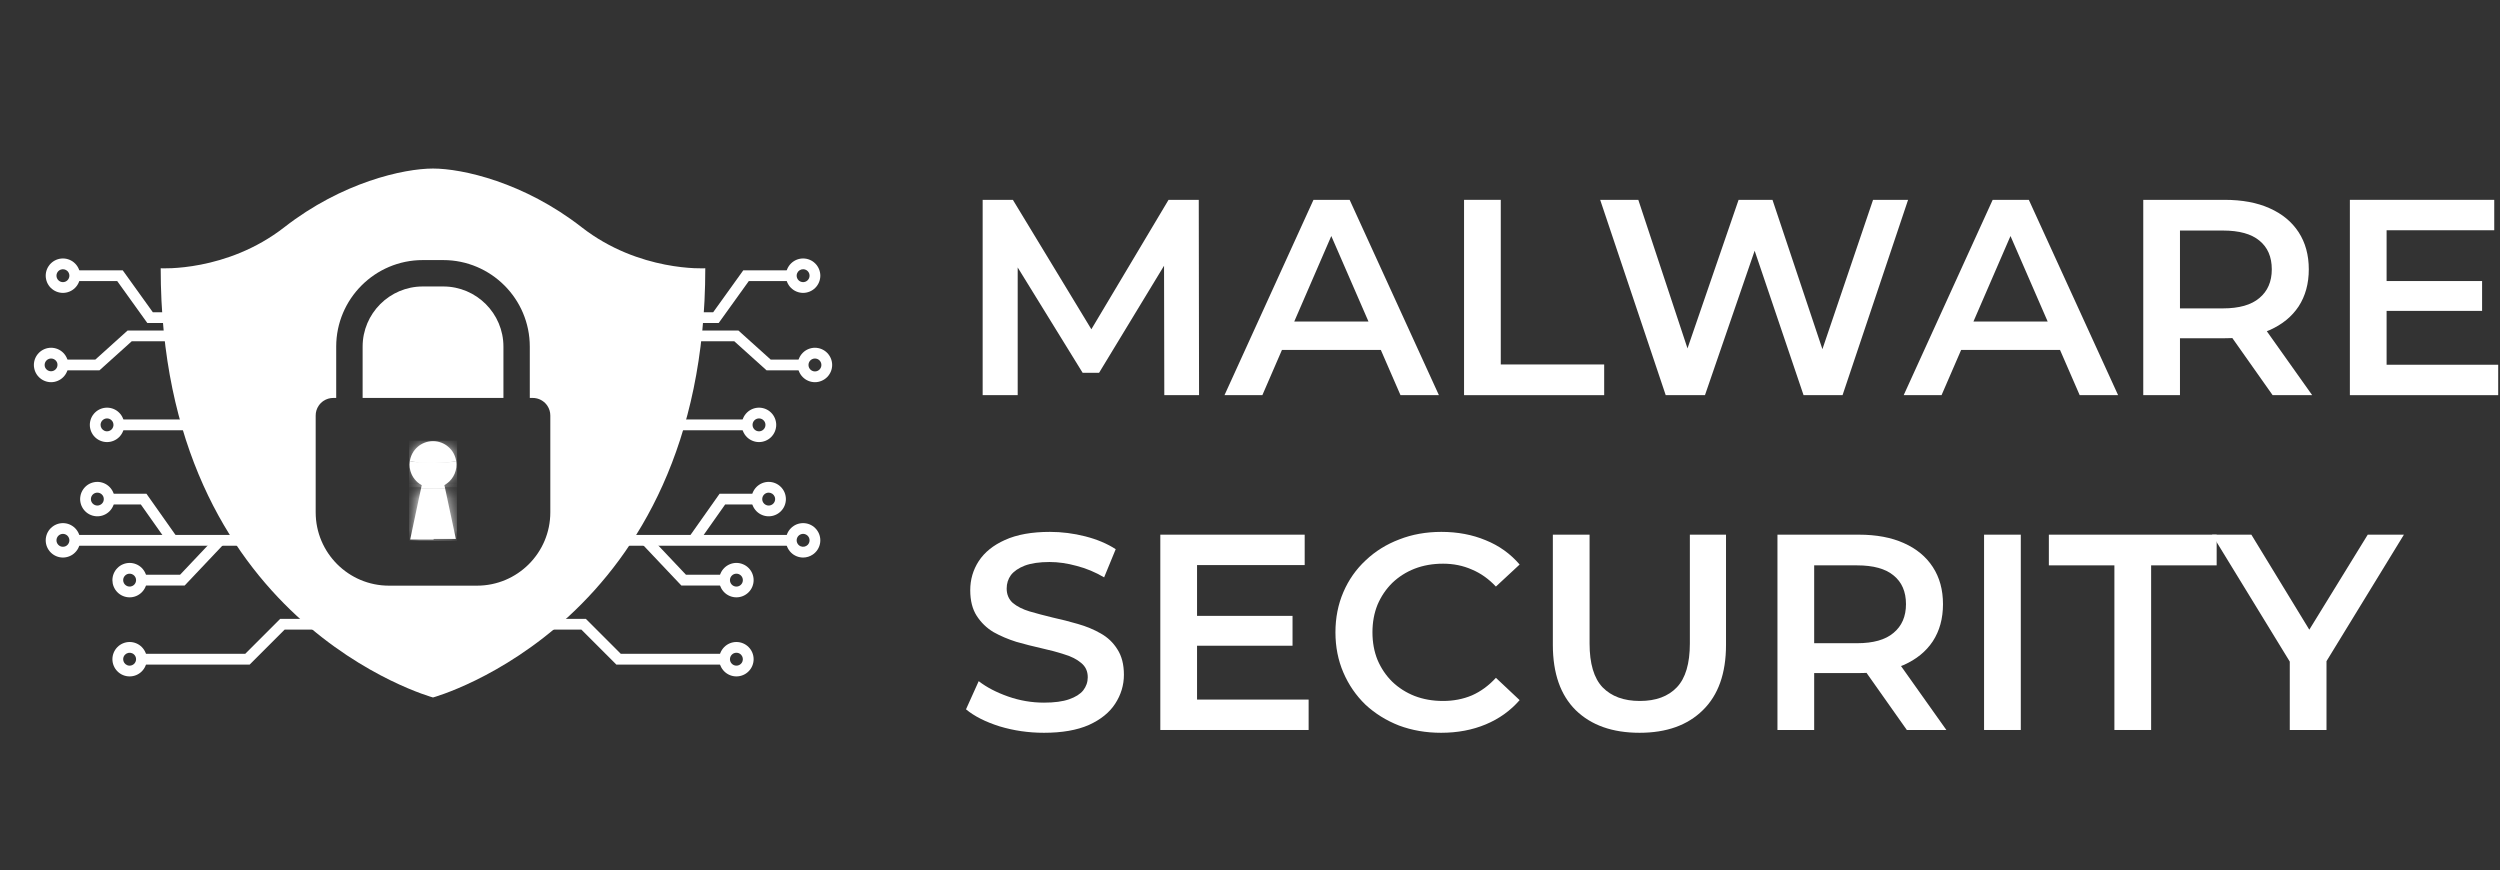
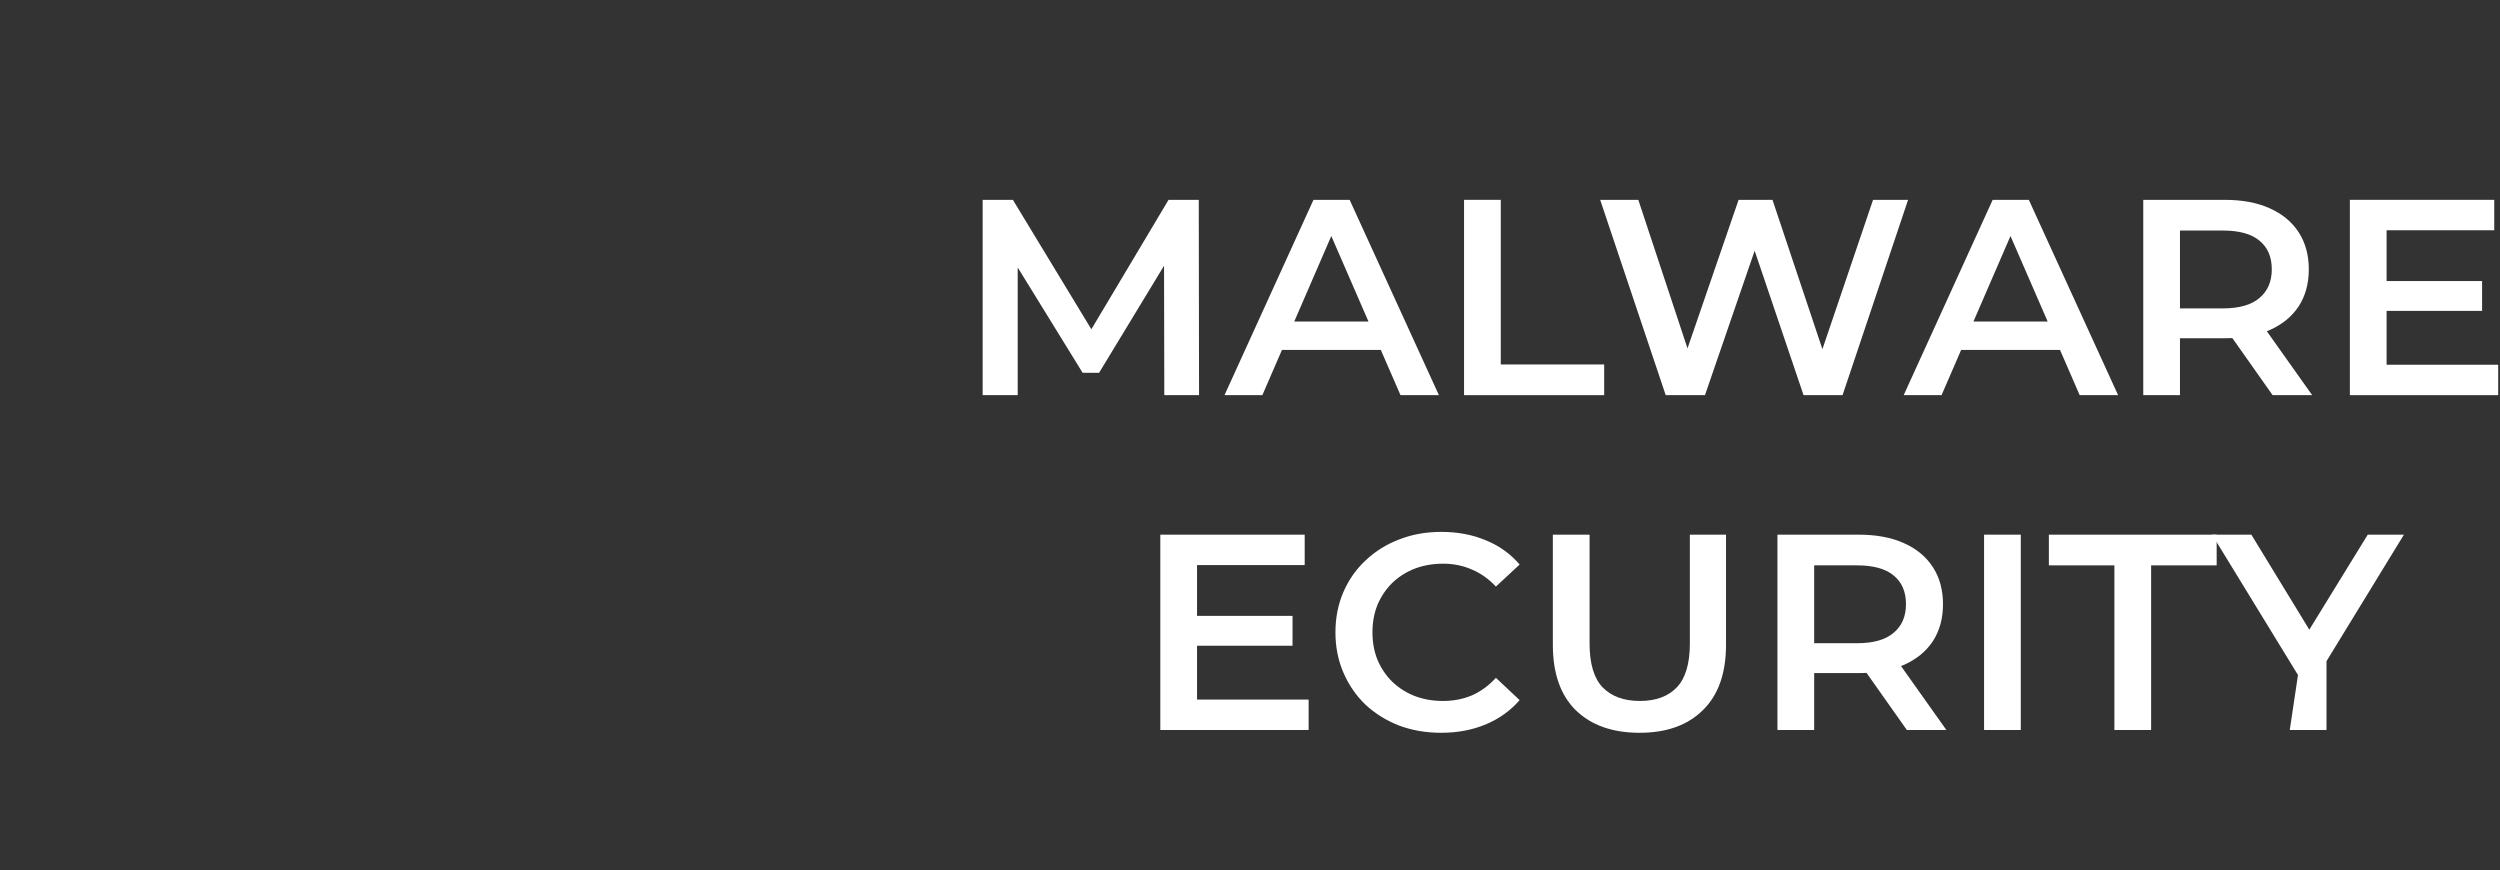
<svg xmlns="http://www.w3.org/2000/svg" width="158" height="55" viewBox="0 0 158 55" fill="none">
  <rect x="0" y="0" width="158" height="55" fill="#333333" stroke="none" />
  <g clip-path="url(#clip0_4664_2346)">
    <path d="M31.817 21.906C31.817 19.811 30.111 18.105 28.016 18.105H26.719C24.623 18.105 22.918 19.811 22.918 21.906V25.15H31.817L31.817 21.906Z" fill="white" />
    <path d="M34.78 32.379C34.78 34.938 32.705 37.014 30.146 37.014H24.584C22.025 37.014 19.951 34.938 19.951 32.379V26.262C19.95 26.042 20.015 25.827 20.138 25.644C20.179 25.583 20.225 25.527 20.276 25.475C20.328 25.424 20.384 25.378 20.445 25.337C20.628 25.215 20.843 25.149 21.063 25.15H21.248V21.906C21.248 18.89 23.701 16.437 26.716 16.437H28.014C31.029 16.437 33.483 18.89 33.483 21.906V25.15H33.668C33.814 25.15 33.959 25.178 34.094 25.234C34.161 25.262 34.225 25.296 34.286 25.337C34.346 25.378 34.403 25.424 34.455 25.475C34.506 25.527 34.552 25.583 34.593 25.644C34.715 25.827 34.781 26.042 34.78 26.262V32.379ZM36.758 14.359C33.112 11.517 29.218 10.652 27.365 10.652C25.512 10.652 21.619 11.517 17.973 14.359C14.327 17.202 10.156 16.955 10.156 16.955C10.156 39.385 27.365 44.08 27.365 44.08C27.365 44.08 44.574 39.385 44.574 16.955C44.574 16.955 40.403 17.202 36.758 14.359Z" fill="white" />
    <path d="M28.015 29.228C28.289 29.227 28.563 29.198 28.831 29.138C28.722 28.426 28.109 27.88 27.366 27.88C26.624 27.88 26.011 28.426 25.902 29.138C26.165 29.196 26.438 29.228 26.718 29.228H28.015ZM26.718 30.896C26.679 30.896 26.642 30.893 26.604 30.893L25.923 34.097H27.405V34.06H28.81L28.137 30.893C28.096 30.893 28.056 30.896 28.015 30.896H26.718Z" fill="white" />
    <path d="M28.849 29.363C28.849 29.287 28.841 29.212 28.83 29.139C28.562 29.198 28.289 29.228 28.015 29.228H26.717C26.443 29.228 26.169 29.198 25.902 29.139C25.89 29.213 25.883 29.288 25.883 29.363C25.883 29.496 25.9 29.627 25.935 29.755C25.988 29.947 26.078 30.126 26.202 30.282C26.325 30.438 26.478 30.568 26.653 30.664L26.604 30.894C26.641 30.894 26.679 30.896 26.717 30.896H28.015C28.055 30.896 28.096 30.894 28.136 30.894L28.086 30.66C28.202 30.595 28.307 30.517 28.402 30.425C28.496 30.333 28.578 30.229 28.644 30.115C28.778 29.888 28.849 29.628 28.849 29.363ZM45.791 42.002H38.953L36.744 39.792H31.513V39.112H37.026L39.235 41.322H45.791V42.002ZM50.007 34.489H37.36V33.809H50.007V34.489Z" fill="white" />
    <path d="M45.791 37.004H43.061L40.58 34.382L41.075 33.915L43.353 36.324H45.791L45.791 37.004ZM44.094 34.344L43.538 33.953L45.479 31.203H47.83V31.882H45.83L44.094 34.344ZM47.218 27.192H40.419V26.512H47.218V27.192ZM45.421 20.414H40.419V19.735H45.072L46.976 17.083H50.006V17.763H47.325L45.421 20.414ZM50.822 23.406H48.448L46.409 21.57H38.516V20.89H46.669L48.709 22.726H50.822L50.822 23.406Z" fill="white" />
    <path d="M50.757 17.015C50.676 17.015 50.597 17.039 50.53 17.084C50.463 17.128 50.411 17.192 50.38 17.267C50.359 17.317 50.349 17.369 50.349 17.423C50.349 17.477 50.359 17.529 50.38 17.579C50.4 17.628 50.43 17.673 50.468 17.711C50.506 17.749 50.55 17.779 50.601 17.8C50.651 17.82 50.703 17.83 50.757 17.831C50.81 17.831 50.863 17.82 50.912 17.8C50.962 17.779 51.007 17.749 51.045 17.711C51.083 17.673 51.112 17.628 51.134 17.579C51.154 17.529 51.164 17.477 51.164 17.423C51.164 17.369 51.154 17.317 51.134 17.267C51.113 17.217 51.083 17.172 51.045 17.134C51.007 17.096 50.962 17.066 50.912 17.046C50.863 17.026 50.811 17.015 50.757 17.015M50.757 18.511C50.685 18.511 50.614 18.504 50.545 18.489C50.475 18.476 50.406 18.455 50.34 18.427C50.275 18.4 50.212 18.367 50.152 18.327C50.093 18.287 50.038 18.242 49.988 18.192C49.937 18.142 49.892 18.086 49.853 18.027C49.773 17.909 49.717 17.775 49.69 17.635C49.676 17.565 49.669 17.494 49.669 17.423C49.669 17.352 49.676 17.281 49.69 17.211C49.717 17.07 49.773 16.937 49.853 16.818C49.892 16.759 49.937 16.704 49.988 16.654C50.038 16.604 50.093 16.558 50.153 16.519C50.271 16.439 50.405 16.384 50.545 16.356C50.614 16.342 50.685 16.335 50.757 16.335C50.828 16.335 50.899 16.342 50.969 16.356C51.109 16.384 51.242 16.439 51.361 16.518C51.42 16.558 51.475 16.604 51.525 16.654C51.576 16.704 51.621 16.759 51.66 16.819C51.74 16.938 51.795 17.071 51.823 17.211C51.837 17.281 51.844 17.352 51.845 17.423C51.844 17.494 51.837 17.565 51.823 17.635C51.795 17.775 51.74 17.909 51.66 18.027C51.621 18.086 51.576 18.142 51.525 18.192C51.475 18.242 51.42 18.287 51.36 18.327C51.242 18.406 51.109 18.461 50.969 18.489C50.899 18.504 50.828 18.511 50.757 18.511ZM51.504 22.658C51.451 22.658 51.398 22.669 51.349 22.689C51.298 22.709 51.254 22.739 51.216 22.777C51.178 22.815 51.148 22.86 51.127 22.91C51.107 22.96 51.097 23.012 51.097 23.066C51.097 23.12 51.107 23.172 51.127 23.222C51.148 23.272 51.178 23.316 51.216 23.355C51.293 23.431 51.397 23.474 51.505 23.474C51.613 23.474 51.716 23.431 51.793 23.355C51.831 23.316 51.86 23.272 51.881 23.222C51.902 23.172 51.912 23.12 51.912 23.066C51.912 23.012 51.902 22.96 51.881 22.91C51.861 22.86 51.831 22.815 51.793 22.777C51.755 22.739 51.71 22.709 51.66 22.689C51.61 22.669 51.558 22.658 51.504 22.658ZM51.504 24.154C51.433 24.154 51.362 24.147 51.292 24.133C51.152 24.105 51.019 24.05 50.9 23.97C50.782 23.89 50.68 23.789 50.6 23.67C50.521 23.551 50.466 23.418 50.437 23.278C50.424 23.208 50.416 23.137 50.416 23.066C50.416 22.995 50.424 22.924 50.437 22.854C50.465 22.714 50.521 22.581 50.6 22.462C50.64 22.402 50.685 22.348 50.736 22.297C50.836 22.196 50.956 22.116 51.089 22.061C51.22 22.007 51.361 21.978 51.504 21.978C51.647 21.979 51.788 22.007 51.92 22.061C51.986 22.089 52.049 22.122 52.109 22.162C52.227 22.241 52.329 22.343 52.408 22.462C52.488 22.581 52.543 22.714 52.571 22.854C52.585 22.924 52.592 22.995 52.593 23.066C52.592 23.137 52.585 23.208 52.571 23.278C52.544 23.418 52.488 23.552 52.408 23.67C52.369 23.73 52.324 23.785 52.273 23.835C52.223 23.885 52.167 23.93 52.108 23.97C51.989 24.049 51.856 24.104 51.716 24.133C51.647 24.147 51.576 24.154 51.504 24.154ZM47.969 26.444C47.915 26.444 47.863 26.454 47.813 26.475C47.764 26.495 47.718 26.525 47.68 26.563C47.642 26.601 47.613 26.646 47.592 26.695C47.571 26.746 47.561 26.797 47.561 26.852C47.561 26.96 47.604 27.064 47.68 27.14C47.757 27.217 47.861 27.26 47.969 27.26C48.077 27.26 48.181 27.217 48.257 27.14C48.334 27.064 48.377 26.96 48.377 26.852C48.377 26.797 48.366 26.746 48.346 26.696C48.325 26.646 48.295 26.601 48.257 26.564C48.219 26.526 48.175 26.495 48.125 26.475C48.075 26.454 48.023 26.444 47.969 26.444ZM47.969 27.939C47.898 27.939 47.827 27.933 47.757 27.918C47.687 27.904 47.618 27.883 47.553 27.856C47.487 27.829 47.424 27.795 47.365 27.756C47.306 27.716 47.251 27.671 47.2 27.621C47.15 27.57 47.105 27.515 47.065 27.456C46.986 27.337 46.93 27.204 46.902 27.064C46.874 26.924 46.874 26.78 46.902 26.64C46.916 26.57 46.937 26.502 46.964 26.435C47.019 26.303 47.099 26.184 47.2 26.083C47.301 25.982 47.421 25.902 47.553 25.847C47.618 25.82 47.687 25.799 47.757 25.785C47.827 25.771 47.898 25.764 47.969 25.764C48.04 25.764 48.111 25.771 48.181 25.785C48.321 25.813 48.454 25.868 48.573 25.947C48.692 26.027 48.794 26.129 48.873 26.248C48.913 26.307 48.946 26.37 48.973 26.435C49.001 26.502 49.022 26.569 49.035 26.64C49.05 26.71 49.057 26.78 49.057 26.852C49.057 26.924 49.05 26.994 49.035 27.064C49.007 27.204 48.952 27.337 48.873 27.456C48.833 27.515 48.788 27.57 48.738 27.621C48.637 27.722 48.517 27.802 48.385 27.856C48.319 27.884 48.251 27.904 48.181 27.918C48.111 27.933 48.04 27.939 47.969 27.939ZM48.581 31.135C48.473 31.135 48.369 31.178 48.293 31.254C48.255 31.292 48.224 31.337 48.204 31.386C48.183 31.437 48.173 31.489 48.173 31.543C48.173 31.597 48.183 31.649 48.204 31.699C48.225 31.748 48.254 31.793 48.293 31.831C48.331 31.869 48.375 31.899 48.425 31.919C48.474 31.94 48.527 31.951 48.581 31.951C48.634 31.951 48.687 31.94 48.737 31.919C48.787 31.899 48.831 31.869 48.869 31.831C48.907 31.793 48.937 31.748 48.957 31.699C48.978 31.649 48.989 31.597 48.989 31.543C48.989 31.488 48.979 31.437 48.957 31.386C48.926 31.312 48.874 31.248 48.807 31.204C48.74 31.159 48.661 31.135 48.581 31.135ZM48.581 32.63C48.509 32.63 48.439 32.624 48.368 32.609C48.299 32.596 48.23 32.575 48.165 32.547C48.099 32.52 48.036 32.487 47.977 32.447C47.918 32.407 47.862 32.362 47.812 32.312C47.761 32.261 47.716 32.206 47.677 32.147C47.597 32.028 47.542 31.895 47.514 31.755C47.5 31.685 47.493 31.614 47.493 31.543C47.493 31.471 47.5 31.401 47.514 31.331C47.542 31.191 47.597 31.057 47.677 30.939C47.716 30.88 47.762 30.824 47.812 30.774C47.862 30.724 47.918 30.678 47.977 30.639C48.036 30.599 48.099 30.565 48.165 30.538C48.231 30.511 48.299 30.49 48.368 30.476C48.439 30.462 48.509 30.455 48.581 30.455C48.723 30.455 48.865 30.483 48.997 30.538C49.063 30.566 49.126 30.599 49.185 30.638C49.303 30.718 49.405 30.82 49.485 30.939C49.565 31.057 49.62 31.191 49.647 31.331C49.661 31.401 49.668 31.471 49.669 31.543C49.668 31.614 49.662 31.685 49.647 31.755C49.62 31.895 49.565 32.029 49.485 32.147C49.445 32.206 49.4 32.261 49.35 32.312C49.299 32.362 49.244 32.407 49.185 32.447C49.126 32.487 49.063 32.52 48.997 32.547C48.931 32.575 48.863 32.596 48.793 32.609C48.723 32.624 48.652 32.63 48.581 32.63ZM50.757 33.74C50.703 33.74 50.651 33.751 50.601 33.772C50.55 33.792 50.506 33.822 50.468 33.86C50.43 33.898 50.4 33.943 50.38 33.992C50.359 34.043 50.349 34.095 50.349 34.149C50.349 34.203 50.359 34.255 50.38 34.304C50.4 34.355 50.43 34.398 50.468 34.437C50.506 34.475 50.55 34.505 50.601 34.526C50.675 34.556 50.757 34.564 50.836 34.548C50.915 34.532 50.988 34.494 51.045 34.437C51.083 34.399 51.113 34.354 51.133 34.305C51.154 34.255 51.165 34.202 51.164 34.149C51.164 34.095 51.154 34.043 51.134 33.992C51.113 33.943 51.083 33.898 51.045 33.86C51.007 33.822 50.962 33.792 50.912 33.772C50.863 33.751 50.81 33.74 50.757 33.74ZM50.757 35.237C50.614 35.236 50.472 35.208 50.34 35.153C50.275 35.126 50.212 35.092 50.152 35.053C50.034 34.973 49.932 34.871 49.853 34.752C49.773 34.634 49.718 34.501 49.69 34.361C49.676 34.291 49.669 34.22 49.669 34.149C49.669 34.077 49.676 34.006 49.69 33.937C49.717 33.796 49.773 33.663 49.852 33.544C49.892 33.485 49.937 33.43 49.988 33.38C50.038 33.329 50.093 33.284 50.153 33.244C50.271 33.164 50.404 33.109 50.545 33.082C50.614 33.068 50.685 33.061 50.757 33.061C50.828 33.061 50.899 33.068 50.969 33.082C51.109 33.109 51.242 33.165 51.361 33.244C51.42 33.284 51.475 33.329 51.525 33.38C51.576 33.43 51.621 33.485 51.66 33.544C51.74 33.663 51.796 33.796 51.823 33.937C51.837 34.006 51.844 34.077 51.844 34.149C51.844 34.22 51.837 34.291 51.823 34.361C51.809 34.431 51.789 34.499 51.761 34.564C51.734 34.63 51.7 34.693 51.66 34.753C51.621 34.812 51.576 34.867 51.525 34.917C51.475 34.968 51.42 35.013 51.36 35.052C51.182 35.172 50.972 35.236 50.757 35.237M46.541 41.254C46.487 41.254 46.435 41.264 46.385 41.284C46.335 41.305 46.29 41.335 46.253 41.373C46.215 41.411 46.185 41.456 46.164 41.506C46.144 41.555 46.133 41.608 46.133 41.662C46.133 41.715 46.144 41.768 46.164 41.818C46.185 41.868 46.215 41.912 46.253 41.95C46.291 41.988 46.335 42.018 46.385 42.038C46.434 42.059 46.487 42.069 46.541 42.069C46.594 42.069 46.648 42.059 46.697 42.038C46.746 42.018 46.791 41.988 46.829 41.95C46.867 41.912 46.898 41.867 46.918 41.818C46.949 41.743 46.957 41.661 46.941 41.582C46.925 41.503 46.887 41.431 46.83 41.373C46.792 41.335 46.747 41.305 46.697 41.284C46.647 41.264 46.595 41.254 46.541 41.254ZM46.541 42.749C46.469 42.749 46.399 42.742 46.329 42.728C46.189 42.701 46.055 42.645 45.937 42.566C45.878 42.526 45.822 42.481 45.772 42.431C45.671 42.329 45.591 42.209 45.536 42.078C45.509 42.012 45.488 41.943 45.474 41.873C45.46 41.804 45.453 41.733 45.453 41.661C45.453 41.59 45.46 41.519 45.474 41.449C45.502 41.309 45.557 41.176 45.637 41.058C45.717 40.939 45.818 40.837 45.937 40.757C46.056 40.678 46.189 40.623 46.329 40.595C46.399 40.581 46.469 40.574 46.541 40.574C46.612 40.574 46.683 40.581 46.753 40.595C46.823 40.609 46.891 40.629 46.957 40.657C47.089 40.711 47.209 40.792 47.31 40.893C47.411 40.993 47.491 41.113 47.546 41.245C47.573 41.311 47.594 41.379 47.608 41.449C47.622 41.519 47.629 41.59 47.629 41.661C47.629 41.804 47.6 41.946 47.546 42.078C47.518 42.143 47.485 42.206 47.445 42.266C47.366 42.384 47.264 42.486 47.145 42.566C47.027 42.645 46.893 42.701 46.753 42.728C46.683 42.742 46.612 42.749 46.541 42.749ZM46.541 36.257C46.433 36.257 46.329 36.299 46.253 36.376C46.176 36.452 46.133 36.556 46.133 36.664C46.133 36.773 46.176 36.876 46.253 36.953C46.329 37.029 46.433 37.072 46.541 37.072C46.595 37.072 46.647 37.062 46.697 37.041C46.746 37.021 46.791 36.991 46.829 36.953C46.867 36.915 46.898 36.87 46.918 36.82C46.938 36.77 46.949 36.718 46.949 36.664C46.949 36.556 46.906 36.452 46.83 36.376C46.791 36.338 46.746 36.308 46.697 36.287C46.647 36.267 46.595 36.257 46.541 36.257ZM46.541 37.752C46.47 37.752 46.399 37.745 46.329 37.731C46.189 37.703 46.056 37.648 45.937 37.569C45.878 37.529 45.823 37.483 45.772 37.433C45.671 37.332 45.591 37.212 45.537 37.08C45.509 37.015 45.488 36.946 45.474 36.876C45.46 36.806 45.453 36.735 45.453 36.664C45.453 36.593 45.46 36.522 45.474 36.452C45.502 36.312 45.557 36.179 45.637 36.06C45.717 35.942 45.818 35.84 45.937 35.76C46.056 35.681 46.189 35.626 46.329 35.597C46.399 35.583 46.469 35.576 46.541 35.576C46.612 35.576 46.683 35.583 46.753 35.597C46.823 35.612 46.891 35.632 46.957 35.66C47.089 35.714 47.209 35.794 47.31 35.895C47.36 35.946 47.406 36.001 47.446 36.06C47.485 36.12 47.519 36.182 47.546 36.248C47.573 36.314 47.594 36.382 47.608 36.452C47.622 36.522 47.629 36.593 47.629 36.664C47.629 36.735 47.622 36.806 47.608 36.876C47.594 36.946 47.573 37.014 47.546 37.08C47.518 37.146 47.485 37.209 47.445 37.269C47.366 37.387 47.264 37.489 47.145 37.568C47.086 37.608 47.023 37.641 46.957 37.669C46.892 37.696 46.823 37.717 46.753 37.731C46.683 37.745 46.612 37.752 46.541 37.752ZM8.942 42.001H15.78L17.989 39.792H23.221V39.112H17.708L15.498 41.322H8.942L8.942 42.001ZM4.727 34.489H17.373V33.809H4.727V34.489Z" fill="white" />
    <path d="M8.942 37.004H11.671L14.152 34.382L13.658 33.915L11.379 36.325H8.941L8.942 37.004ZM10.638 34.344L11.194 33.953L9.254 31.203H6.901V31.883H8.901L10.638 34.344ZM7.514 27.192H14.313V26.512H7.514V27.192ZM9.311 20.414H14.313V19.735H9.66L7.756 17.083H4.726V17.763H7.407L9.311 20.414ZM3.91 23.406H6.284L8.324 21.57H16.216V20.89H8.063L6.024 22.726H3.91L3.91 23.406Z" fill="white" />
    <path d="M3.569 17.423C3.569 17.477 3.579 17.529 3.6 17.579C3.621 17.628 3.65 17.673 3.689 17.711C3.727 17.749 3.771 17.779 3.821 17.8C3.871 17.82 3.922 17.83 3.977 17.831C4.03 17.831 4.083 17.82 4.133 17.8C4.182 17.779 4.227 17.749 4.265 17.711C4.303 17.674 4.333 17.628 4.353 17.579C4.375 17.529 4.385 17.477 4.385 17.423C4.385 17.369 4.375 17.317 4.353 17.267C4.333 17.217 4.303 17.172 4.265 17.134C4.208 17.077 4.135 17.039 4.056 17.023C3.977 17.007 3.895 17.015 3.821 17.046C3.771 17.067 3.727 17.096 3.689 17.134C3.651 17.172 3.62 17.217 3.6 17.267C3.579 17.317 3.569 17.369 3.569 17.423ZM2.889 17.423C2.889 17.352 2.896 17.281 2.91 17.211C2.938 17.07 2.993 16.937 3.073 16.819C3.112 16.759 3.157 16.704 3.208 16.654C3.309 16.553 3.429 16.473 3.561 16.418C3.693 16.363 3.834 16.335 3.977 16.335C4.048 16.335 4.119 16.342 4.189 16.356C4.329 16.384 4.462 16.439 4.581 16.518C4.64 16.558 4.695 16.604 4.746 16.654C4.796 16.704 4.841 16.759 4.881 16.818C4.961 16.937 5.016 17.07 5.043 17.211C5.058 17.281 5.064 17.352 5.064 17.423C5.064 17.494 5.058 17.565 5.043 17.635C5.016 17.775 4.961 17.909 4.881 18.027C4.841 18.086 4.796 18.142 4.746 18.192C4.695 18.242 4.64 18.287 4.581 18.327C4.522 18.367 4.459 18.4 4.393 18.427C4.327 18.455 4.259 18.476 4.189 18.489C4.119 18.504 4.049 18.511 3.977 18.511C3.905 18.511 3.835 18.504 3.765 18.489C3.625 18.461 3.492 18.406 3.373 18.327C3.314 18.287 3.258 18.242 3.208 18.192C3.158 18.142 3.112 18.086 3.073 18.027C2.993 17.909 2.938 17.775 2.911 17.635C2.896 17.565 2.889 17.494 2.889 17.423M2.821 23.066C2.821 23.12 2.831 23.172 2.852 23.222C2.896 23.319 2.975 23.395 3.074 23.435C3.173 23.474 3.283 23.473 3.381 23.433C3.479 23.392 3.558 23.314 3.6 23.217C3.642 23.119 3.644 23.009 3.606 22.91C3.585 22.86 3.555 22.815 3.517 22.777C3.479 22.739 3.434 22.709 3.385 22.689C3.335 22.669 3.283 22.658 3.229 22.658C3.176 22.658 3.123 22.669 3.073 22.689C3.023 22.709 2.979 22.739 2.941 22.777C2.903 22.815 2.873 22.86 2.852 22.91C2.831 22.96 2.821 23.012 2.821 23.066ZM2.141 23.066C2.141 22.995 2.148 22.924 2.162 22.854C2.19 22.714 2.245 22.581 2.325 22.462C2.405 22.343 2.506 22.241 2.625 22.162C2.744 22.083 2.877 22.027 3.017 21.999C3.087 21.986 3.157 21.978 3.229 21.978C3.372 21.978 3.513 22.007 3.645 22.061C3.777 22.116 3.897 22.196 3.998 22.297C4.048 22.348 4.093 22.402 4.133 22.462C4.233 22.611 4.294 22.782 4.312 22.959C4.329 23.137 4.303 23.317 4.234 23.482C4.206 23.548 4.173 23.611 4.133 23.67C4.054 23.789 3.952 23.89 3.833 23.97C3.774 24.009 3.711 24.043 3.645 24.07C3.579 24.098 3.511 24.119 3.441 24.133C3.371 24.147 3.3 24.154 3.229 24.154C3.157 24.154 3.087 24.147 3.017 24.133C2.877 24.105 2.744 24.049 2.625 23.97C2.566 23.93 2.511 23.885 2.46 23.835C2.41 23.785 2.364 23.73 2.325 23.67C2.245 23.552 2.19 23.418 2.163 23.278C2.148 23.208 2.141 23.137 2.141 23.066M6.356 26.852C6.356 26.932 6.38 27.011 6.425 27.078C6.47 27.145 6.534 27.198 6.608 27.229C6.658 27.25 6.71 27.26 6.764 27.26C6.831 27.26 6.897 27.243 6.956 27.211C7.016 27.18 7.066 27.134 7.103 27.078C7.14 27.023 7.163 26.959 7.17 26.892C7.177 26.825 7.167 26.758 7.141 26.696C7.121 26.646 7.091 26.602 7.053 26.564C7.015 26.526 6.97 26.495 6.921 26.475C6.871 26.454 6.819 26.444 6.765 26.444C6.71 26.444 6.658 26.454 6.608 26.475C6.559 26.496 6.514 26.525 6.476 26.564C6.438 26.601 6.408 26.646 6.388 26.696C6.367 26.746 6.356 26.797 6.356 26.852ZM5.677 26.852C5.677 26.78 5.684 26.71 5.698 26.64C5.712 26.57 5.733 26.502 5.76 26.435C5.787 26.37 5.821 26.307 5.86 26.248C5.94 26.129 6.042 26.027 6.16 25.947C6.279 25.868 6.412 25.813 6.552 25.785C6.622 25.771 6.693 25.764 6.765 25.764C6.836 25.764 6.906 25.771 6.977 25.785C7.047 25.799 7.115 25.82 7.181 25.847C7.313 25.902 7.432 25.982 7.533 26.083C7.634 26.184 7.715 26.303 7.769 26.435C7.796 26.502 7.817 26.569 7.831 26.64C7.845 26.71 7.852 26.78 7.852 26.852C7.852 26.923 7.845 26.994 7.831 27.064C7.817 27.134 7.796 27.202 7.769 27.268C7.742 27.334 7.708 27.397 7.668 27.456C7.629 27.515 7.583 27.57 7.533 27.621C7.483 27.671 7.427 27.716 7.368 27.756C7.309 27.795 7.246 27.829 7.181 27.856C7.115 27.883 7.047 27.904 6.977 27.918C6.907 27.933 6.836 27.939 6.765 27.939C6.693 27.939 6.623 27.933 6.552 27.918C6.482 27.904 6.414 27.884 6.348 27.856C6.216 27.802 6.096 27.722 5.995 27.621C5.894 27.52 5.814 27.4 5.76 27.268C5.732 27.202 5.712 27.134 5.698 27.064C5.684 26.994 5.677 26.923 5.677 26.852ZM5.745 31.543C5.745 31.597 5.755 31.649 5.775 31.699C5.817 31.799 5.897 31.878 5.997 31.919C6.046 31.94 6.099 31.951 6.153 31.951C6.206 31.951 6.259 31.94 6.308 31.919C6.359 31.899 6.402 31.869 6.441 31.831C6.479 31.793 6.509 31.748 6.53 31.699C6.55 31.649 6.56 31.597 6.56 31.543C6.56 31.488 6.55 31.437 6.53 31.386C6.509 31.337 6.479 31.292 6.441 31.254C6.364 31.178 6.261 31.135 6.152 31.135C6.044 31.135 5.941 31.178 5.864 31.254C5.826 31.292 5.796 31.337 5.776 31.386C5.755 31.437 5.745 31.489 5.745 31.543ZM5.064 31.543C5.065 31.471 5.072 31.401 5.086 31.331C5.113 31.191 5.169 31.057 5.249 30.939C5.328 30.82 5.43 30.718 5.548 30.638C5.667 30.559 5.801 30.504 5.941 30.476C6.01 30.462 6.081 30.455 6.153 30.455C6.224 30.455 6.295 30.462 6.365 30.476C6.434 30.49 6.503 30.511 6.568 30.538C6.635 30.566 6.697 30.599 6.757 30.639C6.816 30.678 6.871 30.724 6.921 30.774C6.972 30.824 7.017 30.88 7.056 30.939C7.136 31.057 7.192 31.191 7.219 31.331C7.233 31.401 7.24 31.471 7.24 31.543C7.24 31.614 7.233 31.685 7.219 31.755C7.192 31.895 7.136 32.029 7.056 32.147C7.017 32.206 6.972 32.261 6.921 32.312C6.871 32.362 6.816 32.407 6.756 32.447C6.697 32.487 6.635 32.52 6.568 32.547C6.503 32.575 6.435 32.596 6.365 32.609C6.295 32.624 6.224 32.63 6.153 32.63C6.081 32.63 6.01 32.624 5.941 32.609C5.871 32.596 5.802 32.575 5.737 32.547C5.671 32.52 5.608 32.487 5.548 32.447C5.489 32.407 5.434 32.362 5.384 32.312C5.333 32.261 5.288 32.206 5.249 32.147C5.169 32.028 5.113 31.895 5.086 31.755C5.072 31.685 5.065 31.614 5.064 31.543ZM3.569 34.149C3.569 34.202 3.579 34.255 3.6 34.305C3.62 34.354 3.651 34.399 3.689 34.437C3.726 34.475 3.771 34.505 3.821 34.526C3.87 34.546 3.923 34.557 3.977 34.556C4.03 34.557 4.083 34.546 4.133 34.526C4.183 34.505 4.228 34.475 4.265 34.437C4.303 34.399 4.333 34.355 4.353 34.304C4.375 34.255 4.385 34.203 4.385 34.149C4.385 34.095 4.375 34.043 4.353 33.993C4.333 33.943 4.303 33.898 4.265 33.86C4.227 33.822 4.182 33.792 4.133 33.772C4.083 33.751 4.03 33.74 3.977 33.741C3.922 33.741 3.87 33.751 3.821 33.772C3.771 33.792 3.727 33.822 3.689 33.86C3.65 33.898 3.62 33.943 3.6 33.993C3.579 34.043 3.569 34.095 3.569 34.149M2.889 34.149C2.889 34.077 2.896 34.006 2.91 33.937C2.938 33.797 2.993 33.663 3.073 33.544C3.112 33.485 3.158 33.43 3.208 33.38C3.309 33.279 3.429 33.199 3.561 33.144C3.627 33.116 3.694 33.096 3.765 33.082C3.835 33.068 3.905 33.061 3.977 33.061C4.048 33.061 4.119 33.068 4.189 33.082C4.329 33.109 4.462 33.165 4.581 33.245C4.64 33.284 4.695 33.329 4.746 33.38C4.796 33.43 4.841 33.485 4.881 33.545C4.961 33.663 5.016 33.797 5.043 33.937C5.058 34.006 5.064 34.077 5.064 34.149C5.064 34.22 5.058 34.291 5.043 34.361C5.016 34.501 4.961 34.634 4.881 34.753C4.801 34.871 4.699 34.973 4.581 35.053C4.462 35.132 4.329 35.187 4.189 35.215C4.119 35.229 4.049 35.237 3.977 35.237C3.688 35.236 3.412 35.121 3.208 34.917C3.157 34.867 3.112 34.812 3.073 34.753C2.993 34.634 2.938 34.501 2.91 34.361C2.896 34.291 2.889 34.22 2.889 34.149M7.784 41.661C7.784 41.742 7.808 41.821 7.853 41.888C7.898 41.955 7.961 42.007 8.036 42.038C8.086 42.059 8.138 42.07 8.192 42.07C8.3 42.069 8.404 42.026 8.481 41.95C8.557 41.873 8.6 41.77 8.6 41.661C8.6 41.607 8.589 41.556 8.569 41.506C8.549 41.456 8.519 41.411 8.481 41.374C8.443 41.335 8.398 41.305 8.348 41.285C8.274 41.254 8.192 41.246 8.112 41.262C8.033 41.278 7.961 41.316 7.904 41.374C7.827 41.45 7.785 41.553 7.785 41.661M7.104 41.661C7.104 41.59 7.112 41.52 7.125 41.449C7.14 41.379 7.16 41.312 7.188 41.245C7.242 41.113 7.322 40.994 7.424 40.893C7.524 40.792 7.644 40.712 7.776 40.657C7.842 40.63 7.91 40.609 7.98 40.595C8.05 40.581 8.121 40.574 8.192 40.574C8.263 40.574 8.335 40.581 8.404 40.595C8.544 40.623 8.678 40.678 8.797 40.757C8.915 40.837 9.017 40.939 9.096 41.058C9.176 41.176 9.231 41.309 9.259 41.45C9.273 41.52 9.28 41.59 9.28 41.661C9.28 41.733 9.273 41.804 9.259 41.874C9.231 42.014 9.176 42.147 9.096 42.266C9.057 42.325 9.011 42.38 8.961 42.431C8.86 42.532 8.74 42.612 8.608 42.667C8.542 42.694 8.474 42.715 8.404 42.728C8.334 42.742 8.263 42.749 8.192 42.749C8.121 42.749 8.05 42.742 7.98 42.728C7.84 42.701 7.707 42.646 7.588 42.566C7.47 42.486 7.368 42.384 7.288 42.266C7.209 42.147 7.154 42.014 7.125 41.874C7.112 41.804 7.104 41.733 7.104 41.661ZM7.784 36.664C7.784 36.731 7.801 36.797 7.832 36.856C7.864 36.916 7.91 36.966 7.966 37.003C8.021 37.04 8.086 37.063 8.152 37.07C8.219 37.077 8.286 37.067 8.348 37.041C8.399 37.021 8.442 36.991 8.481 36.953C8.557 36.876 8.6 36.773 8.6 36.664C8.6 36.597 8.583 36.531 8.552 36.472C8.52 36.413 8.474 36.363 8.419 36.326C8.363 36.288 8.299 36.266 8.232 36.259C8.166 36.252 8.098 36.262 8.036 36.287C7.987 36.308 7.942 36.338 7.904 36.376C7.827 36.453 7.784 36.556 7.785 36.664M7.104 36.664C7.104 36.593 7.112 36.522 7.125 36.452C7.14 36.382 7.16 36.314 7.188 36.248C7.215 36.182 7.249 36.12 7.288 36.06C7.328 36.001 7.373 35.946 7.424 35.896C7.524 35.794 7.644 35.714 7.776 35.66C7.842 35.633 7.91 35.612 7.98 35.598C8.05 35.583 8.121 35.577 8.192 35.577C8.263 35.577 8.335 35.583 8.404 35.598C8.544 35.626 8.678 35.681 8.797 35.76C8.915 35.84 9.017 35.942 9.096 36.06C9.176 36.179 9.231 36.312 9.259 36.452C9.273 36.522 9.28 36.593 9.28 36.664C9.28 36.736 9.273 36.806 9.259 36.876C9.245 36.946 9.224 37.014 9.197 37.081C9.142 37.212 9.062 37.332 8.961 37.433C8.86 37.534 8.74 37.614 8.608 37.669C8.542 37.696 8.474 37.717 8.404 37.731C8.334 37.745 8.263 37.752 8.192 37.752C8.121 37.752 8.05 37.745 7.98 37.731C7.91 37.717 7.842 37.696 7.776 37.669C7.71 37.641 7.648 37.608 7.588 37.569C7.47 37.489 7.368 37.387 7.288 37.269C7.249 37.209 7.215 37.146 7.188 37.081C7.16 37.015 7.139 36.946 7.125 36.876C7.112 36.806 7.105 36.736 7.104 36.664" fill="white" />
    <mask id="mask0_4664_2346" style="mask-type:luminance" maskUnits="userSpaceOnUse" x="25" y="27" width="4" height="4">
      <path d="M25.852 27.848H28.888V30.796H25.852V27.848Z" fill="white" />
    </mask>
    <g mask="url(#mask0_4664_2346)">
      <mask id="mask1_4664_2346" style="mask-type:luminance" maskUnits="userSpaceOnUse" x="25" y="27" width="4" height="4">
        <path d="M27.368 27.848C26.53 27.848 25.852 28.512 25.852 29.331C25.852 30.15 26.53 30.814 27.368 30.814C28.205 30.814 28.884 30.15 28.884 29.331C28.884 28.512 28.205 27.848 27.368 27.848Z" fill="white" />
      </mask>
      <g mask="url(#mask1_4664_2346)">
        <path d="M25.852 27.848H28.888V30.794H25.852V27.848Z" fill="white" />
      </g>
    </g>
    <mask id="mask2_4664_2346" style="mask-type:luminance" maskUnits="userSpaceOnUse" x="25" y="30" width="4" height="5">
-       <path d="M25.852 30.596H28.9V34.228H25.852V30.596Z" fill="white" />
-     </mask>
+       </mask>
    <g mask="url(#mask2_4664_2346)">
      <mask id="mask3_4664_2346" style="mask-type:luminance" maskUnits="userSpaceOnUse" x="25" y="30" width="4" height="5">
        <path d="M26.597 30.596H28.138L28.884 34.199H25.852L26.597 30.596Z" fill="white" />
      </mask>
      <g mask="url(#mask3_4664_2346)">
        <path d="M25.852 30.596H28.878V34.181H25.852V30.596Z" fill="white" />
      </g>
    </g>
  </g>
  <path d="M62.104 24.974V12.63H64.014L69.478 21.641H68.478L73.852 12.63H75.762L75.78 24.974H73.584L73.566 16.033H74.03L69.46 23.563H68.424L63.782 16.033H64.318V24.974H62.104Z" fill="white" />
  <path d="M77.388 24.974L83.012 12.63H85.297L90.939 24.974H88.511L83.673 13.847H84.601L79.781 24.974H77.388ZM79.977 22.117L80.602 20.319H87.35L87.975 22.117H79.977Z" fill="white" />
  <path d="M92.528 24.974V12.63H94.849V23.034H101.384V24.974H92.528Z" fill="white" />
  <path d="M105.273 24.974L101.131 12.63H103.541L107.237 23.792H106.04L109.879 12.63H112.021L115.753 23.792H114.592L118.377 12.63H120.591L116.449 24.974H113.985L110.575 14.905H111.218L107.754 24.974H105.273Z" fill="white" />
  <path d="M120.313 24.974L125.937 12.63H128.222L133.864 24.974H131.436L126.598 13.847H127.526L122.706 24.974H120.313ZM122.902 22.117L123.527 20.319H130.276L130.9 22.117H122.902Z" fill="white" />
  <path d="M135.454 24.974V12.63H140.595C141.702 12.63 142.649 12.806 143.434 13.159C144.232 13.512 144.844 14.017 145.273 14.675C145.701 15.334 145.916 16.116 145.916 17.021C145.916 17.926 145.701 18.708 145.273 19.366C144.844 20.013 144.232 20.512 143.434 20.865C142.649 21.206 141.702 21.377 140.595 21.377H136.739L137.774 20.336V24.974H135.454ZM143.63 24.974L140.47 20.495H142.952L146.13 24.974H143.63ZM137.774 20.583L136.739 19.49H140.488C141.512 19.49 142.28 19.272 142.791 18.837C143.315 18.402 143.577 17.797 143.577 17.021C143.577 16.233 143.315 15.628 142.791 15.204C142.28 14.781 141.512 14.57 140.488 14.57H136.739L137.774 13.441V20.583Z" fill="white" />
  <path d="M150.655 17.762H156.868V19.648H150.655V17.762ZM150.833 23.052H157.886V24.974H148.512V12.63H157.636V14.552H150.833V23.052Z" fill="white" />
-   <path d="M65.978 46.312C65.002 46.312 64.068 46.176 63.175 45.906C62.283 45.624 61.575 45.265 61.051 44.83L61.854 43.049C62.354 43.437 62.973 43.76 63.711 44.019C64.449 44.278 65.205 44.407 65.978 44.407C66.633 44.407 67.163 44.337 67.567 44.195C67.972 44.054 68.27 43.866 68.46 43.631C68.65 43.384 68.746 43.108 68.746 42.802C68.746 42.426 68.609 42.126 68.335 41.903C68.061 41.668 67.704 41.486 67.264 41.356C66.835 41.215 66.353 41.086 65.818 40.968C65.294 40.851 64.764 40.716 64.229 40.563C63.705 40.398 63.223 40.192 62.783 39.946C62.354 39.687 62.003 39.346 61.729 38.923C61.456 38.499 61.319 37.959 61.319 37.3C61.319 36.63 61.497 36.019 61.854 35.466C62.223 34.902 62.777 34.455 63.515 34.126C64.264 33.785 65.211 33.615 66.353 33.615C67.103 33.615 67.847 33.709 68.585 33.897C69.323 34.085 69.966 34.355 70.513 34.708L69.781 36.489C69.222 36.16 68.644 35.919 68.049 35.766C67.454 35.602 66.883 35.519 66.335 35.519C65.693 35.519 65.169 35.596 64.764 35.748C64.371 35.901 64.08 36.101 63.889 36.348C63.711 36.595 63.622 36.877 63.622 37.195C63.622 37.571 63.753 37.876 64.014 38.111C64.288 38.335 64.639 38.511 65.068 38.641C65.508 38.77 65.996 38.899 66.532 39.029C67.067 39.146 67.597 39.281 68.121 39.434C68.656 39.587 69.138 39.787 69.567 40.034C70.007 40.281 70.358 40.616 70.62 41.039C70.894 41.462 71.031 41.997 71.031 42.644C71.031 43.302 70.846 43.913 70.477 44.478C70.12 45.03 69.567 45.477 68.817 45.818C68.067 46.147 67.121 46.312 65.978 46.312Z" fill="white" />
  <path d="M75.475 38.923H81.688V40.81H75.475V38.923ZM75.653 44.213H82.705V46.135H73.332V33.791H82.456V35.713H75.653V44.213Z" fill="white" />
  <path d="M91.077 46.312C90.125 46.312 89.238 46.159 88.417 45.853C87.608 45.536 86.9 45.095 86.293 44.531C85.698 43.954 85.233 43.278 84.9 42.502C84.567 41.727 84.4 40.88 84.4 39.963C84.4 39.046 84.567 38.2 84.9 37.424C85.233 36.648 85.703 35.978 86.311 35.413C86.918 34.837 87.626 34.397 88.435 34.091C89.244 33.773 90.131 33.615 91.095 33.615C92.119 33.615 93.053 33.791 93.898 34.144C94.743 34.485 95.457 34.996 96.041 35.678L94.541 37.071C94.089 36.589 93.583 36.23 93.023 35.995C92.464 35.748 91.857 35.625 91.202 35.625C90.548 35.625 89.947 35.731 89.399 35.943C88.864 36.154 88.393 36.454 87.989 36.842C87.596 37.23 87.286 37.688 87.06 38.217C86.846 38.746 86.739 39.328 86.739 39.963C86.739 40.598 86.846 41.18 87.06 41.709C87.286 42.238 87.596 42.697 87.989 43.084C88.393 43.472 88.864 43.772 89.399 43.984C89.947 44.195 90.548 44.301 91.202 44.301C91.857 44.301 92.464 44.184 93.023 43.949C93.583 43.702 94.089 43.331 94.541 42.838L96.041 44.248C95.457 44.918 94.743 45.43 93.898 45.782C93.053 46.135 92.113 46.312 91.077 46.312Z" fill="white" />
  <path d="M103.621 46.312C101.907 46.312 100.562 45.835 99.586 44.883C98.622 43.931 98.14 42.555 98.14 40.757V33.791H100.461V40.669C100.461 41.938 100.735 42.861 101.282 43.437C101.842 44.013 102.627 44.301 103.639 44.301C104.651 44.301 105.43 44.013 105.978 43.437C106.525 42.861 106.799 41.938 106.799 40.669V33.791H109.084V40.757C109.084 42.555 108.596 43.931 107.62 44.883C106.656 45.835 105.323 46.312 103.621 46.312Z" fill="white" />
  <path d="M112.335 46.135V33.791H117.476C118.583 33.791 119.53 33.968 120.315 34.32C121.113 34.673 121.726 35.178 122.154 35.837C122.583 36.495 122.797 37.277 122.797 38.182C122.797 39.087 122.583 39.869 122.154 40.528C121.726 41.174 121.113 41.674 120.315 42.026C119.53 42.367 118.583 42.538 117.476 42.538H113.62L114.656 41.497V46.135H112.335ZM120.512 46.135L117.351 41.656H119.833L123.011 46.135H120.512ZM114.656 41.744L113.62 40.651H117.369C118.393 40.651 119.161 40.433 119.672 39.998C120.196 39.563 120.458 38.958 120.458 38.182C120.458 37.394 120.196 36.789 119.672 36.366C119.161 35.943 118.393 35.731 117.369 35.731H113.62L114.656 34.602V41.744Z" fill="white" />
  <path d="M125.393 46.135V33.791H127.714V46.135H125.393Z" fill="white" />
  <path d="M133.63 46.135V35.731H129.488V33.791H140.093V35.731H135.951V46.135H133.63Z" fill="white" />
-   <path d="M144.714 46.135V41.251L145.232 42.661L139.804 33.791H142.286L146.642 40.933H145.249L149.641 33.791H151.927L146.499 42.661L147.035 41.251V46.135H144.714Z" fill="white" />
+   <path d="M144.714 46.135L145.232 42.661L139.804 33.791H142.286L146.642 40.933H145.249L149.641 33.791H151.927L146.499 42.661L147.035 41.251V46.135H144.714Z" fill="white" />
  <defs>
    <clipPath id="clip0_4664_2346">
-       <rect width="54.733" height="54.733" fill="white" />
-     </clipPath>
+       </clipPath>
  </defs>
</svg>